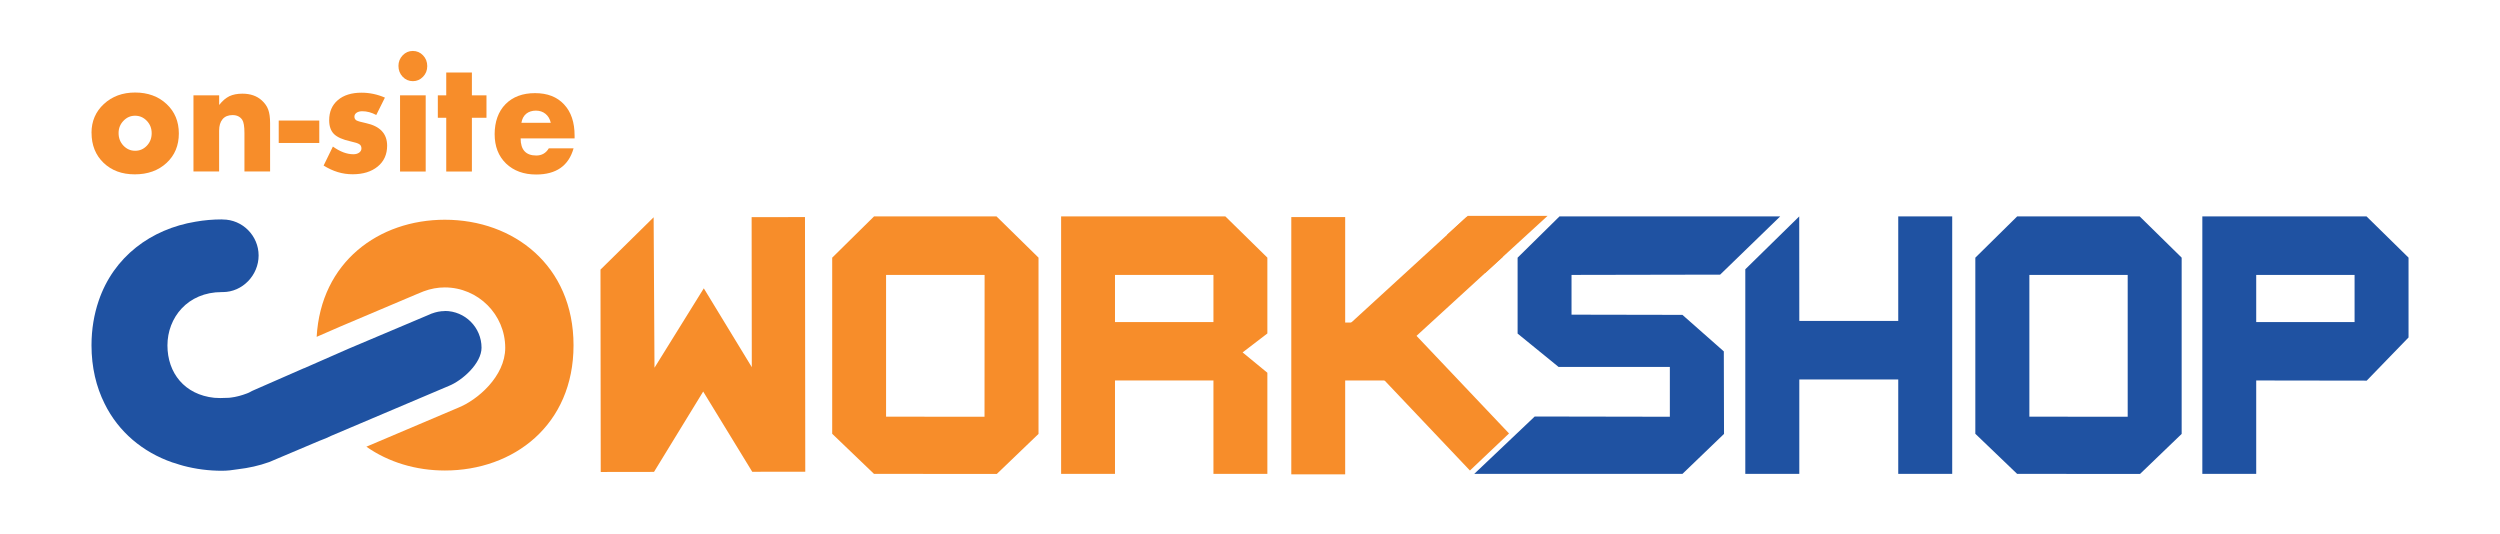
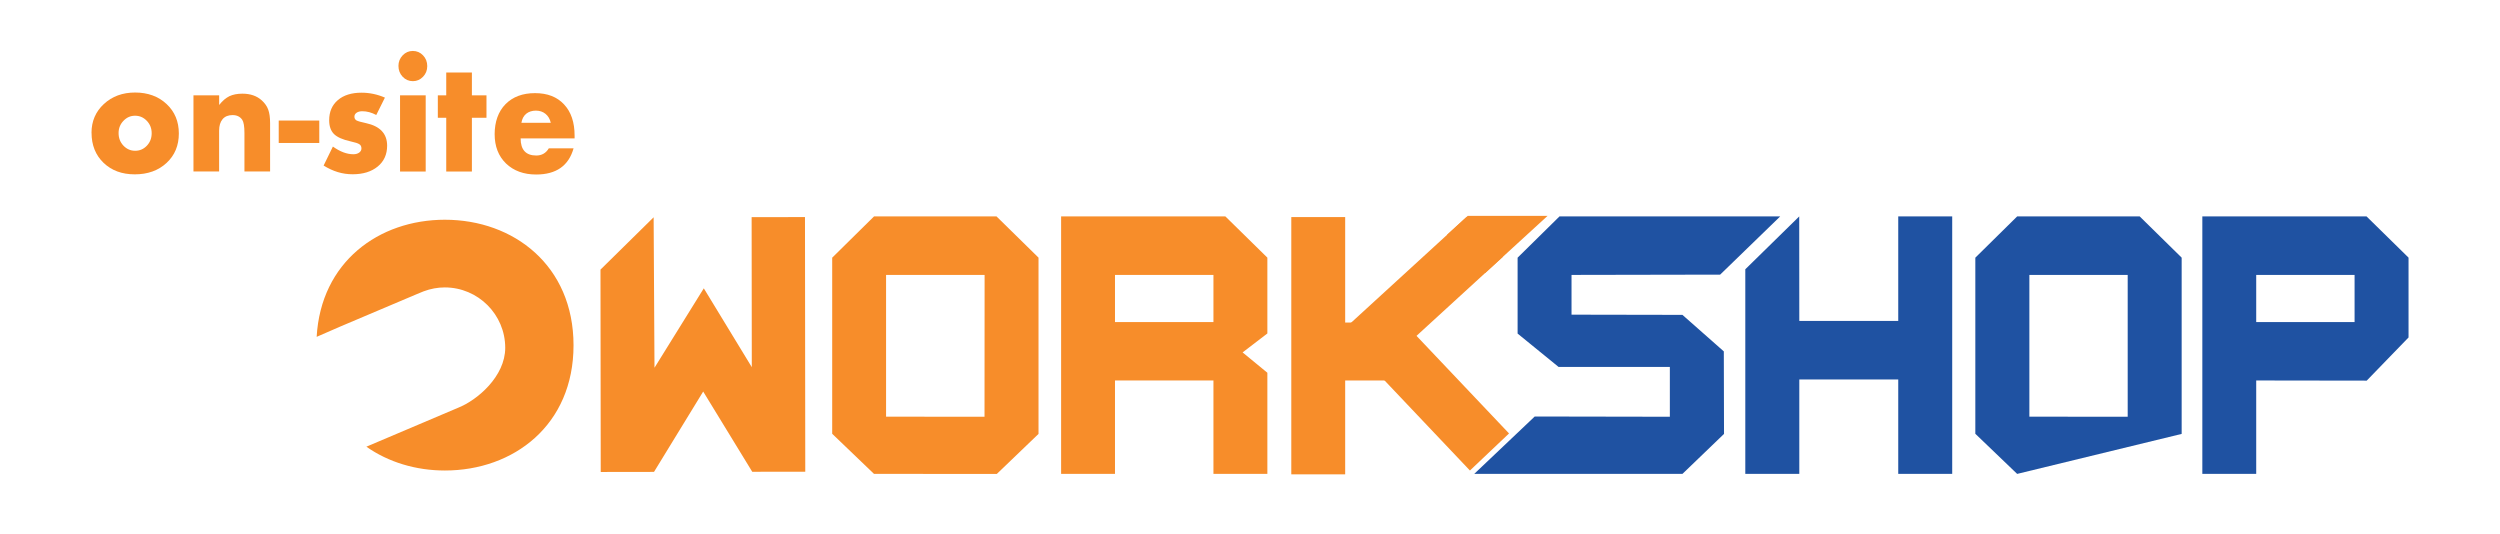
<svg xmlns="http://www.w3.org/2000/svg" viewBox="0 0 612 130.74">
  <defs>
    <style>
      .cls-1 {
        fill: #1f52a2;
      }

      .cls-2 {
        fill: #f78d2a;
      }
    </style>
  </defs>
  <g id="Layer_1" data-name="Layer 1">
    <g>
      <path class="cls-2" d="m22.4,32.51c0-2.83,1.01-5.18,3.03-7.05,2.02-1.87,4.57-2.81,7.65-2.81s5.7.94,7.7,2.82c2,1.87,3,4.27,3,7.21s-1,5.35-3.01,7.21c-2.01,1.86-4.6,2.79-7.77,2.79s-5.68-.94-7.65-2.82c-1.96-1.89-2.94-4.34-2.94-7.35Zm6.63.07c0,1.22.4,2.24,1.18,3.07.8.84,1.76,1.26,2.88,1.26s2.07-.41,2.86-1.24c.79-.83,1.18-1.85,1.18-3.06s-.4-2.19-1.18-3.02c-.8-.84-1.76-1.26-2.88-1.26s-2.06.42-2.86,1.26c-.79.83-1.18,1.82-1.18,2.98Z" />
      <path class="cls-2" d="m47.37,23.34h6.28v2.36c.42-.53.84-.97,1.25-1.32.42-.35.84-.62,1.25-.83.88-.41,1.94-.62,3.19-.62,1.94,0,3.52.54,4.73,1.63.77.7,1.3,1.46,1.59,2.27.3.82.46,1.91.46,3.29v11.86h-6.28v-9.43c0-1.6-.18-2.68-.54-3.23-.53-.77-1.32-1.15-2.37-1.15s-1.87.33-2.44,1c-.56.67-.85,1.61-.85,2.83v9.98h-6.28v-18.65Z" />
      <path class="cls-2" d="m68.23,29.51h9.93v5.49h-9.93v-5.49Z" />
      <path class="cls-2" d="m94.23,23.89l-2.12,4.26c-1.16-.62-2.3-.92-3.42-.92-.57,0-1.04.12-1.4.37-.36.25-.53.57-.53.96s.16.7.49.91c.17.09.45.2.84.31.39.11.89.23,1.5.36,3.45.75,5.18,2.59,5.18,5.52,0,2.14-.77,3.84-2.3,5.1-1.55,1.27-3.59,1.9-6.14,1.9s-4.8-.71-7.11-2.13l2.27-4.65c1.77,1.26,3.44,1.88,5.01,1.88.58,0,1.05-.13,1.42-.4s.56-.61.56-1.02c0-.47-.17-.82-.51-1.03-.3-.22-1.03-.46-2.18-.71-1.88-.41-3.23-1.01-4.03-1.79-.79-.79-1.18-1.92-1.18-3.37,0-2.08.71-3.73,2.13-4.94,1.42-1.21,3.35-1.81,5.79-1.81,1.96,0,3.87.4,5.74,1.21Z" />
      <path class="cls-2" d="m97.54,16.13c0-.99.34-1.85,1.03-2.58.69-.72,1.52-1.08,2.49-1.08s1.82.36,2.5,1.08c.69.72,1.03,1.6,1.03,2.63s-.34,1.89-1.03,2.61-1.52,1.08-2.49,1.08-1.82-.36-2.5-1.08-1.03-1.61-1.03-2.66Zm6.67,7.21v18.65h-6.28v-18.65h6.28Z" />
      <path class="cls-2" d="m115.52,28.83v13.16h-6.28v-13.16h-2.06v-5.49h2.06v-5.59h6.28v5.59h3.57v5.49h-3.57Z" />
      <path class="cls-2" d="m140.67,33.88h-13.22c0,2.79,1.28,4.19,3.84,4.19,1.34,0,2.36-.59,3.06-1.76h6.06c-1.2,4.27-4.25,6.41-9.16,6.41-3.04,0-5.5-.9-7.38-2.7-1.85-1.8-2.78-4.19-2.78-7.18s.89-5.55,2.66-7.34c1.78-1.8,4.19-2.7,7.23-2.7s5.39.92,7.11,2.77c1.72,1.84,2.57,4.38,2.57,7.62v.68Zm-5.84-3.82c-.21-.94-.65-1.67-1.29-2.19-.65-.53-1.44-.79-2.36-.79s-1.75.26-2.37.77c-.62.51-1.01,1.25-1.17,2.21h7.19Z" />
    </g>
    <path class="cls-2" d="m216.91,102l24.1.02.02-34.72h-24.12v34.7Zm-2.95,14.01l-10.24-9.82v-43.11l10.24-10.1h29.99l10.28,10.09v43.15l-10.2,9.79" />
    <path class="cls-2" d="m272.95,78.84h24.1v-11.54h-24.1v11.54Zm24.1,14.3h-24.1v22.87h-13.19v-63.03h40.21l10.28,10.09v18.56l-6.06,4.64,6.06,4.98v24.76h-13.2v-22.87Z" />
    <polygon class="cls-1" points="435.79 52.98 381.76 52.98 371.51 63.08 371.51 81.66 381.53 89.82 408.78 89.82 408.78 102.02 375.7 101.96 360.89 116.01 411.86 116.01 422.04 106.22 421.99 86.02 411.86 77.08 384.71 77.03 384.71 67.3 421.09 67.23 435.79 52.98" />
    <polyline class="cls-1" points="477.9 64.03 477.9 116.01 464.69 116.01 464.69 92.9 440.47 92.9 440.47 116.01 427.25 116.01 427.25 65.92 440.45 52.98 440.47 78.57 464.69 78.57 464.69 52.98 477.9 52.98" />
-     <path class="cls-1" d="m496.79,102l24.07.02v-34.72s-24.07,0-24.07,0v34.7Zm-2.99,14.01l-10.24-9.82v-43.11l10.24-10.1h30l10.27,10.09v43.15l-10.18,9.79" />
+     <path class="cls-1" d="m496.79,102l24.07.02v-34.72s-24.07,0-24.07,0v34.7Zm-2.99,14.01l-10.24-9.82v-43.11l10.24-10.1h30l10.27,10.09v43.15" />
    <path class="cls-1" d="m552.32,78.84h24.08v-11.54h-24.08v11.54Zm27.05,14.34l-27.05-.04v22.87h-13.19v-63.03h40.2l10.28,10.09v19.54" />
    <polyline class="cls-2" points="354.26 57.45 363.53 66.87 378.84 52.85 359.29 52.85" />
    <g>
      <rect class="cls-2" x="318.39" y="78.96" width="27.6" height="14.18" />
      <rect class="cls-2" x="316.11" y="53.14" width="13.19" height="62.98" />
      <rect class="cls-2" x="342.46" y="71.57" width="13.19" height="45.3" transform="translate(30.9 265.97) rotate(-43.47)" />
      <rect class="cls-2" x="340.38" y="50.72" width="13.19" height="44.69" transform="translate(527.35 378.36) rotate(-132.47)" />
    </g>
    <path class="cls-2" d="m108.92,53.79c-16.21,0-30.37,10.35-31.4,28.67,2.77-1.22,5.56-2.44,5.59-2.44,0,0,19.73-8.36,19.58-8.29,0,0,.87-.36,1.01-.41,1.7-.64,3.46-.96,5.18-.96,8.16,0,14.8,6.64,14.8,14.79,0,6.99-6.84,12.83-11.58,14.69l-22.41,9.51c5.4,3.8,12.13,5.83,19.22,5.83,16.82,0,31.49-11.11,31.49-30.65s-14.67-30.74-31.49-30.74" />
-     <path class="cls-1" d="m108.88,76.15c-1.11,0-2.17.23-3.16.6h0s-.08.02-.08.02c-.18.07-.36.14-.52.23l-19.76,8.35-10.89,4.78c-.09.03-.14.04-.14.04-.19.07-11.83,5.18-11.83,5.18-.04.02-.12.06-.16.07l-.67.3c-.22.14-.47.26-.71.38-.14.05-.27.12-.41.17-.02,0-.03.02-.04.02-.35.14-.7.26-1.05.37-.05.01-.1.03-.14.04-.25.08-.48.15-.71.21-.11.03-.22.06-.32.08-.53.14-1.1.25-1.67.32-.19.02-.39.05-.58.07h-.07c-.68.04-1.36.06-2.07.06-.5,0-.97-.02-1.44-.06-7.27-.76-11.47-6.07-11.47-12.83s4.9-13.05,13.31-13.05h0c.08-.01.16,0,.24,0,4.85,0,8.77-4.16,8.77-8.96s-3.92-8.81-8.78-8.81c-.06,0-.15,0-.22,0v-.02c-2.19,0-4.35.19-6.44.56-10.88,1.8-20.04,8.53-23.72,19.38-1.11,3.28-1.75,6.89-1.75,10.88,0,5.43,1.17,10.19,3.19,14.25,3.43,7,9.41,11.91,16.57,14.41.26.08.52.16.78.23.64.21,1.27.43,1.94.6,3.01.8,6.19,1.22,9.44,1.22,1.3,0,2.61-.15,3.91-.37,2.64-.31,5.19-.87,7.61-1.74h.02l3.14-1.33,9.07-3.84.3-.12c1.01-.36,1.88-.75,2.67-1.14l28.81-12.22c3.33-1.32,8.03-5.54,8.03-9.36,0-4.97-4.03-9-9-9" />
  </g>
  <g id="Layer_2" data-name="Layer 2">
    <polygon class="cls-2" points="160.01 53.19 147 66 147.06 115.54 160.1 115.52 172.14 95.85 184.15 115.49 197.13 115.48 197.06 53.14 184 53.16 184.04 89.88 172.29 70.58 160.22 90.02 160.01 53.19" />
  </g>
</svg>